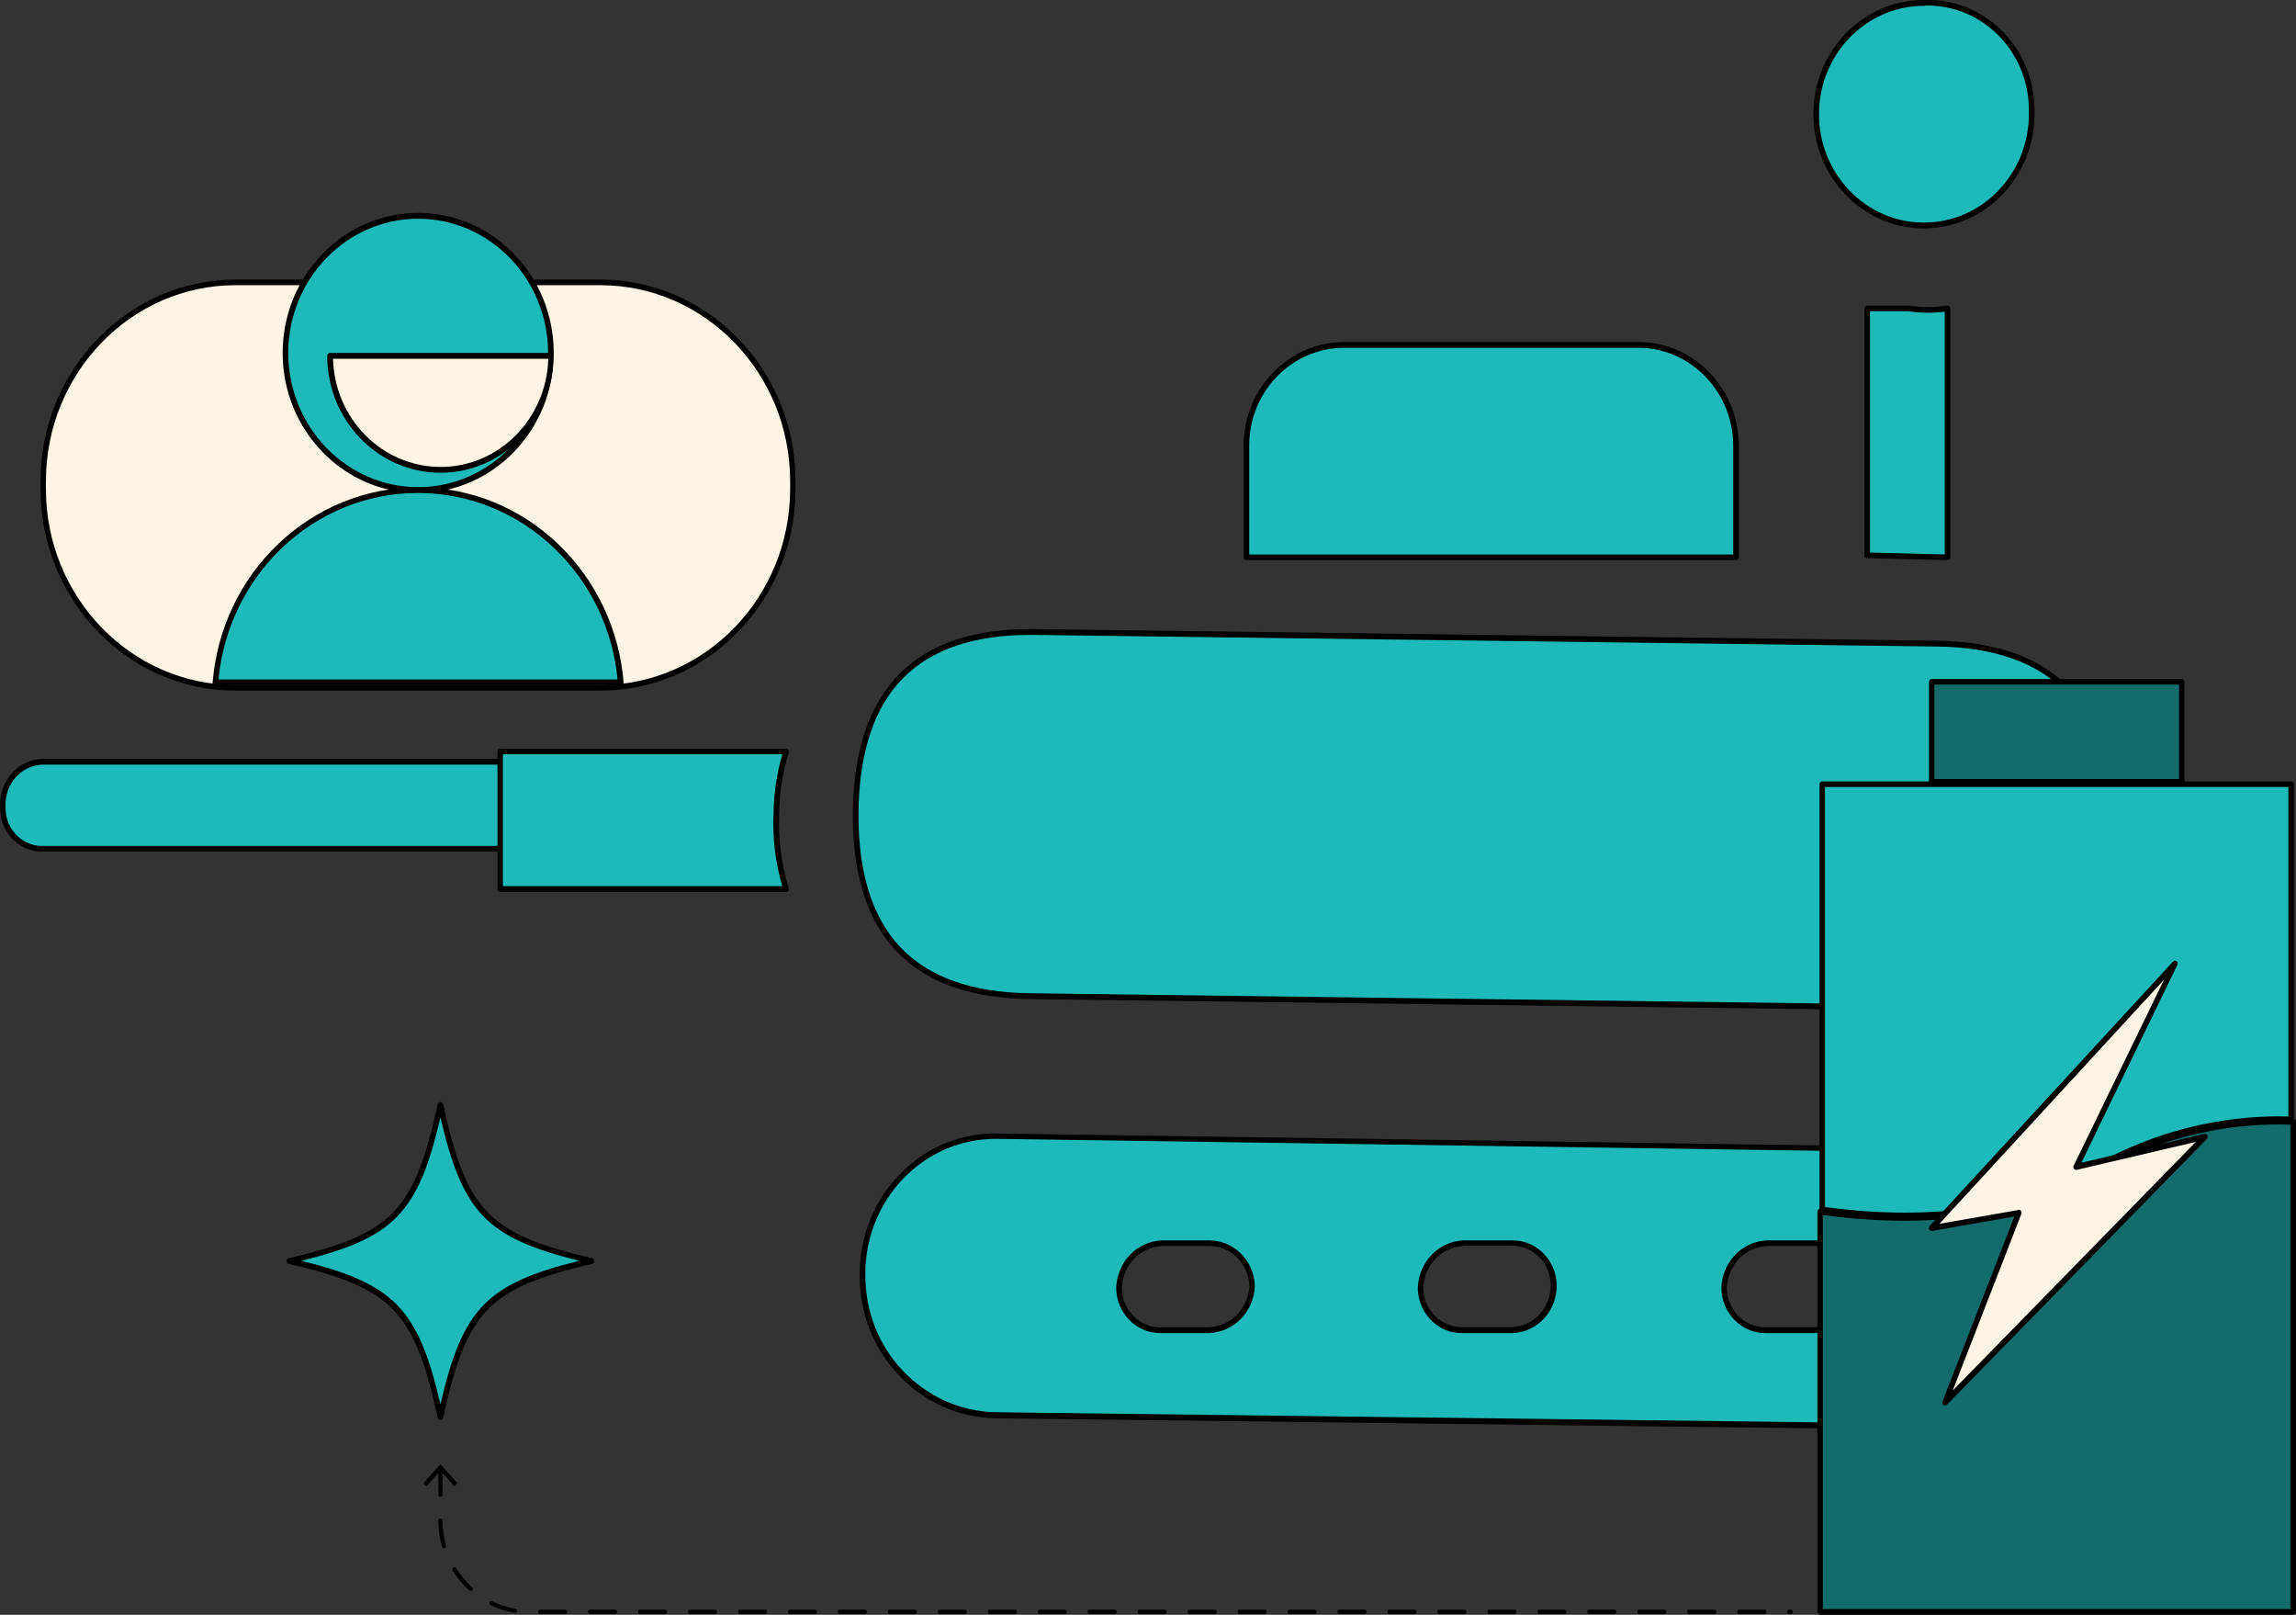
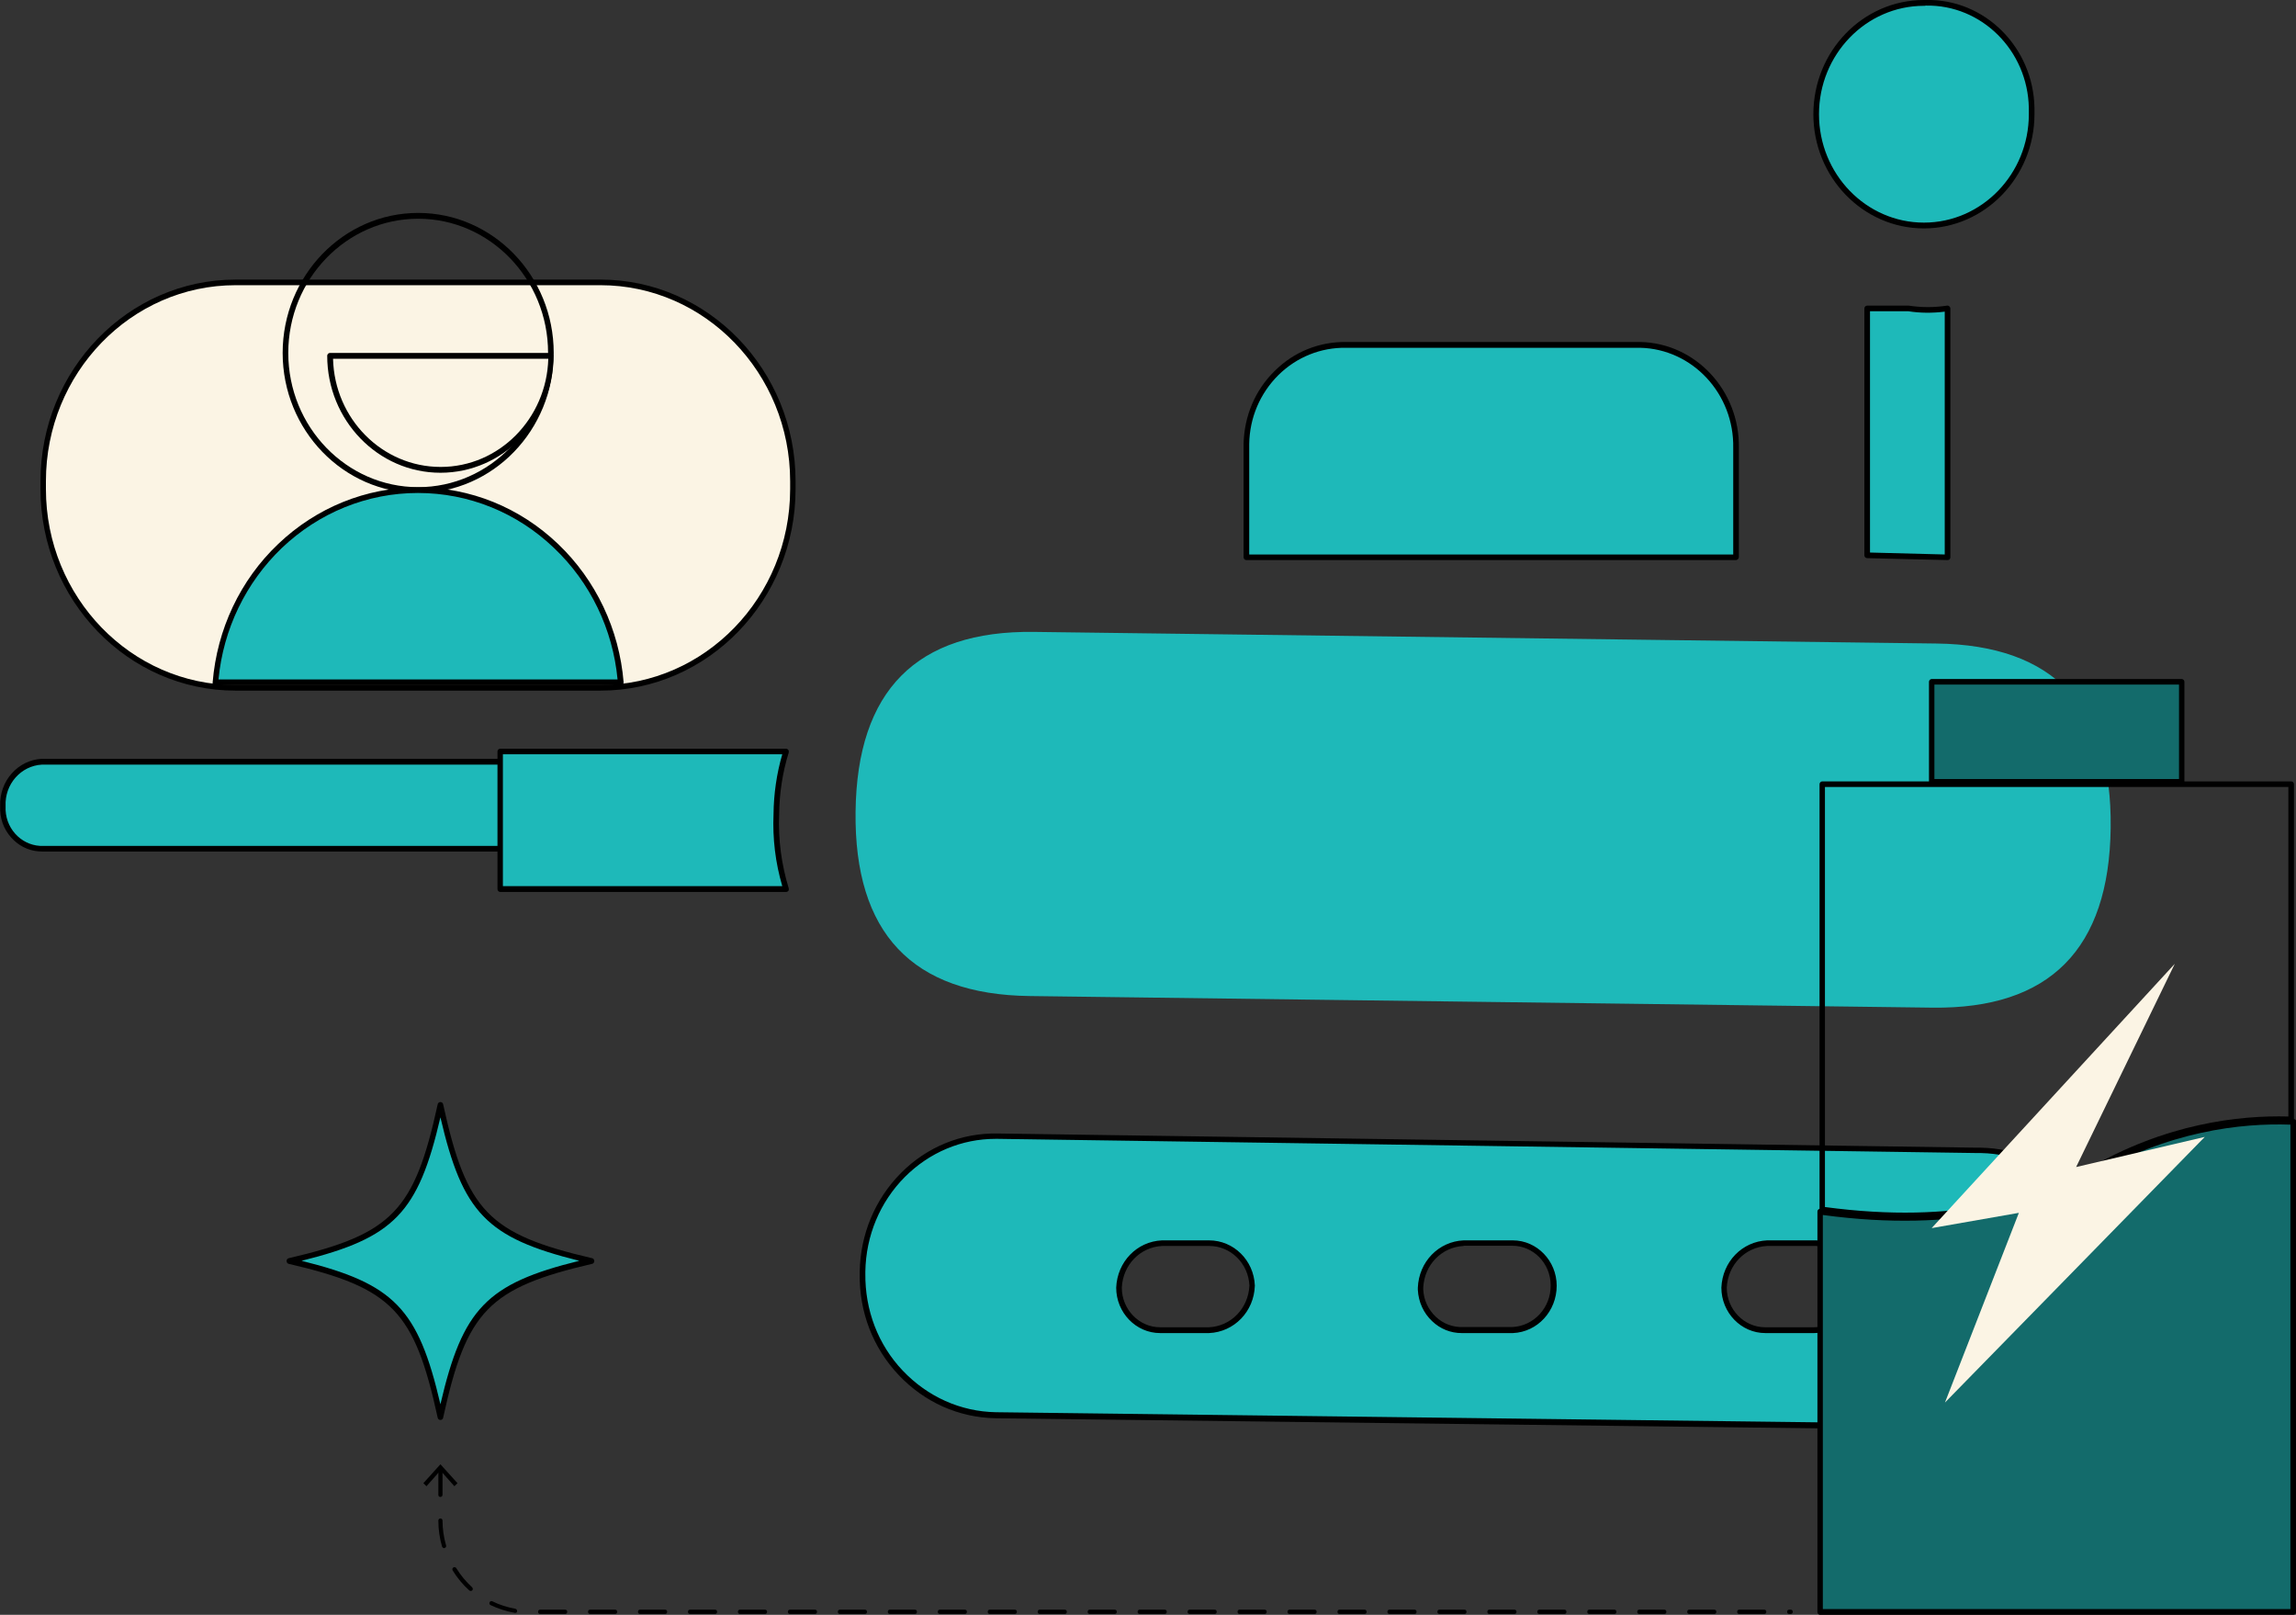
<svg xmlns="http://www.w3.org/2000/svg" width="128" height="90" viewBox="0 0 128 90" fill="none">
  <rect x="0" y="0" width="128" height="90" fill="#333333" stroke="none" />
  <g id="Frame" clip-path="url(#clip0_1094_9219)">
    <g id="Group">
      <g id="Group_2">
        <path id="Vector" d="M27.784 47.302H2.449C1.242 47.362 0.221 46.415 0.151 45.168C0.151 45.096 0.151 45.012 0.151 44.94C0.093 43.634 1.068 42.519 2.333 42.459C2.368 42.459 2.402 42.459 2.449 42.459H27.773C29.096 42.459 30.175 43.574 30.175 44.94C30.175 46.247 29.154 47.314 27.889 47.314C27.854 47.302 27.819 47.302 27.784 47.302Z" fill="#1EB9B9" />
        <path id="Vector_2" d="M2.331 47.458C1.763 47.458 1.206 47.242 0.776 46.834C0.312 46.403 0.033 45.803 0.01 45.168C0.01 45.084 0.01 45.012 0.01 44.928C-0.048 43.538 0.997 42.351 2.343 42.291C2.378 42.291 2.424 42.291 2.459 42.291H27.783C29.199 42.291 30.336 43.478 30.336 44.928C30.336 45.599 30.081 46.235 29.616 46.714C29.152 47.194 28.537 47.458 27.887 47.458C27.852 47.458 27.806 47.458 27.771 47.458H2.447C2.413 47.458 2.366 47.458 2.331 47.458ZM2.447 42.615C2.413 42.615 2.378 42.615 2.343 42.615C1.171 42.675 0.254 43.706 0.312 44.928V44.94C0.312 45.012 0.312 45.084 0.312 45.156C0.37 46.307 1.322 47.194 2.436 47.146H27.771C27.771 47.146 27.771 47.146 27.783 47.146C27.817 47.146 27.852 47.146 27.887 47.146C28.456 47.146 28.99 46.918 29.396 46.498C29.802 46.079 30.023 45.528 30.023 44.94C30.023 43.658 29.013 42.615 27.771 42.615H2.447Z" fill="black" />
      </g>
      <g id="Group_3">
        <path id="Vector_3" d="M57.643 35.218L107.966 35.866C114.511 35.95 117.749 39.378 117.668 46.139C117.587 52.9 114.267 56.244 107.722 56.16L57.399 55.513C50.854 55.429 47.616 52 47.697 45.24C47.778 38.479 51.097 35.134 57.643 35.218Z" fill="#1EB9B9" />
-         <path id="Vector_4" d="M107.968 56.328C107.887 56.328 107.805 56.328 107.724 56.328L57.402 55.681C50.775 55.597 47.467 52.084 47.548 45.24C47.63 38.395 51.03 34.979 57.657 35.062L107.98 35.71C114.606 35.794 117.914 39.306 117.833 46.151C117.752 52.9 114.432 56.328 107.968 56.328ZM57.413 35.386C54.315 35.386 51.935 36.189 50.357 37.784C48.732 39.414 47.897 41.931 47.862 45.252C47.827 48.572 48.605 51.101 50.183 52.78C51.761 54.458 54.198 55.321 57.413 55.357L107.736 56.004C110.951 56.052 113.399 55.237 115.024 53.607C116.649 51.977 117.485 49.459 117.519 46.139C117.554 42.818 116.777 40.289 115.198 38.611C113.62 36.932 111.183 36.069 107.968 36.033L57.645 35.386C57.564 35.386 57.483 35.386 57.413 35.386Z" fill="black" />
      </g>
      <g id="Group_4">
        <path id="Vector_5" d="M110.203 64.096L55.621 63.305C51.524 63.245 48.147 66.625 48.089 70.857C48.089 70.893 48.089 70.928 48.089 70.965C48.03 75.256 51.35 78.792 55.516 78.852L110.098 79.523C114.23 79.523 117.619 76.131 117.735 71.852C117.793 67.62 114.52 64.132 110.423 64.072C110.353 64.096 110.272 64.096 110.203 64.096ZM67.4 74.141H64.673C63.408 74.141 62.375 73.086 62.375 71.768C62.433 70.425 63.478 69.346 64.778 69.286H67.4C68.689 69.286 69.745 70.329 69.803 71.66C69.756 73.002 68.712 74.081 67.4 74.141ZM84.322 74.141H81.594C80.329 74.201 79.25 73.194 79.192 71.888C79.192 71.852 79.192 71.816 79.192 71.768C79.25 70.425 80.294 69.346 81.594 69.286H84.322C85.587 69.286 86.62 70.341 86.62 71.66C86.62 72.978 85.61 74.081 84.322 74.141ZM101.138 74.141H98.411C97.146 74.141 96.113 73.086 96.113 71.768C96.171 70.425 97.216 69.346 98.516 69.286H101.243C102.485 69.346 103.483 70.365 103.541 71.66C103.541 73.026 102.461 74.141 101.138 74.141ZM113.255 6.365C113.255 9.794 110.562 12.563 107.255 12.563C103.935 12.563 101.254 9.782 101.254 6.365C101.254 2.949 103.947 0.168 107.255 0.168C107.289 0.168 107.324 0.168 107.359 0.168C110.551 0.108 113.197 2.721 113.255 6.03C113.266 6.138 113.266 6.246 113.255 6.365ZM108.566 31.059V17.19C107.847 17.298 107.104 17.298 106.384 17.19H104.086V30.951L108.566 31.059ZM96.775 31.059V24.97C96.833 21.853 94.442 19.288 91.424 19.216C91.39 19.216 91.355 19.216 91.308 19.216H75.049C72.031 19.156 69.547 21.625 69.478 24.742C69.478 24.778 69.478 24.814 69.478 24.862V31.059H96.775ZM43.272 45.384C43.284 44.197 43.469 43.022 43.818 41.883H27.883V49.555H43.818C43.4 48.201 43.214 46.798 43.272 45.384Z" fill="#1EB9B9" />
        <path id="Vector_6" d="M110.101 79.715L55.507 79.044C53.453 79.008 51.538 78.157 50.099 76.634C48.66 75.112 47.894 73.11 47.928 70.988C47.928 70.952 47.928 70.916 47.928 70.88C47.963 68.794 48.776 66.841 50.226 65.378C51.677 63.916 53.592 63.137 55.623 63.173L110.205 63.964C110.275 63.964 110.356 63.964 110.425 63.964C112.445 64 114.337 64.839 115.753 66.337C117.168 67.836 117.923 69.814 117.888 71.911C117.83 74.021 116.994 75.987 115.532 77.461C114.07 78.9 112.143 79.703 110.101 79.715ZM55.507 63.472C53.604 63.472 51.816 64.227 50.447 65.594C49.054 66.996 48.277 68.867 48.242 70.868C48.242 70.904 48.242 70.94 48.242 70.976C48.219 73.014 48.95 74.944 50.331 76.394C51.712 77.845 53.546 78.672 55.519 78.708L110.112 79.379C112.073 79.379 113.919 78.6 115.323 77.198C116.727 75.783 117.54 73.901 117.586 71.875C117.609 69.873 116.89 67.979 115.532 66.541C114.174 65.103 112.364 64.299 110.425 64.263C110.356 64.263 110.286 64.263 110.205 64.263L55.623 63.472C55.577 63.472 55.542 63.472 55.507 63.472ZM81.481 74.297C80.877 74.297 80.297 74.069 79.844 73.637C79.357 73.182 79.078 72.558 79.043 71.887C79.043 71.851 79.043 71.803 79.043 71.767C79.102 70.317 80.204 69.19 81.597 69.13H84.336C85.682 69.13 86.784 70.269 86.784 71.659C86.784 73.074 85.717 74.237 84.347 74.297C84.347 74.297 84.347 74.297 84.336 74.297H81.608C81.562 74.297 81.527 74.297 81.481 74.297ZM81.597 69.442C80.367 69.502 79.403 70.497 79.345 71.767C79.345 71.791 79.345 71.827 79.345 71.863C79.368 72.451 79.624 72.99 80.042 73.386C80.459 73.781 81.005 73.985 81.585 73.961H84.312C85.519 73.901 86.46 72.882 86.448 71.635C86.448 70.413 85.485 69.43 84.312 69.43H81.597V69.442ZM101.141 74.297H98.413C97.067 74.297 95.965 73.158 95.965 71.767C96.023 70.317 97.125 69.19 98.518 69.13H101.257C102.592 69.19 103.648 70.281 103.706 71.647C103.706 73.11 102.557 74.297 101.141 74.297ZM101.245 69.442H98.518C97.288 69.502 96.325 70.497 96.266 71.767C96.266 72.978 97.23 73.973 98.402 73.973H101.129C102.371 73.973 103.381 72.93 103.381 71.647C103.334 70.449 102.417 69.502 101.245 69.442ZM67.403 74.297H64.675C63.329 74.297 62.227 73.158 62.227 71.767C62.285 70.317 63.387 69.19 64.78 69.13H67.403C68.772 69.13 69.898 70.233 69.956 71.647V71.659C69.91 73.098 68.807 74.237 67.403 74.297C67.415 74.297 67.415 74.297 67.403 74.297ZM64.792 69.442C63.561 69.502 62.598 70.497 62.54 71.767C62.54 72.978 63.503 73.973 64.675 73.973H67.403C68.633 73.913 69.596 72.918 69.654 71.647C69.596 70.413 68.61 69.442 67.415 69.442H64.792ZM43.82 49.711H27.885C27.804 49.711 27.734 49.639 27.734 49.555V41.883C27.734 41.799 27.804 41.727 27.885 41.727H43.82C43.866 41.727 43.913 41.751 43.948 41.799C43.982 41.835 43.982 41.895 43.971 41.943C43.623 43.058 43.449 44.221 43.437 45.395C43.379 46.798 43.565 48.176 43.971 49.507C43.982 49.555 43.982 49.615 43.948 49.651C43.924 49.687 43.878 49.711 43.82 49.711ZM28.036 49.387H43.611C43.228 48.081 43.066 46.738 43.124 45.371C43.135 44.245 43.298 43.118 43.611 42.039H28.036V49.387ZM96.777 31.215H69.48C69.399 31.215 69.329 31.143 69.329 31.059V24.861C69.329 24.826 69.329 24.777 69.329 24.741C69.364 23.195 69.968 21.745 71.059 20.678C72.138 19.599 73.566 19.036 75.063 19.06H91.322C91.357 19.06 91.404 19.06 91.438 19.06C94.537 19.119 96.998 21.781 96.94 24.969V31.059C96.928 31.143 96.858 31.215 96.777 31.215ZM69.643 30.903H96.626V24.969C96.684 21.948 94.352 19.443 91.427 19.383C91.392 19.383 91.357 19.383 91.322 19.383H75.051C73.635 19.359 72.289 19.899 71.268 20.906C70.246 21.924 69.666 23.279 69.643 24.741C69.643 24.777 69.643 24.814 69.643 24.849V30.903ZM108.569 31.215L104.089 31.107C104.007 31.107 103.938 31.035 103.938 30.951V17.19C103.938 17.106 104.007 17.034 104.089 17.034H106.387C106.398 17.034 106.398 17.034 106.41 17.034C107.118 17.142 107.837 17.142 108.545 17.034C108.592 17.022 108.638 17.046 108.673 17.07C108.708 17.106 108.731 17.142 108.731 17.19V31.059C108.731 31.107 108.719 31.143 108.685 31.179C108.65 31.203 108.603 31.215 108.569 31.215ZM104.251 30.795L108.418 30.903V17.369C107.745 17.453 107.06 17.453 106.375 17.345H104.251V30.795ZM107.257 12.73C103.857 12.73 101.094 9.877 101.094 6.365C101.094 2.853 103.857 -6.51843e-05 107.257 -6.51843e-05C107.292 -6.51843e-05 107.327 -6.51843e-05 107.373 -6.51843e-05C110.646 -0.072 113.362 2.637 113.42 6.018C113.42 6.137 113.42 6.257 113.42 6.365C113.42 9.877 110.646 12.73 107.257 12.73ZM107.257 0.324C104.031 0.324 101.408 3.033 101.408 6.365C101.408 9.698 104.031 12.407 107.257 12.407C110.483 12.407 113.106 9.698 113.106 6.365C113.106 6.365 113.106 6.365 113.106 6.353C113.106 6.245 113.106 6.125 113.106 6.018C113.048 2.817 110.472 0.252 107.362 0.312C107.327 0.324 107.292 0.324 107.257 0.324Z" fill="black" />
      </g>
      <g id="Group_5">
        <g id="Group_6">
          <g id="Group_7">
            <g id="Group_8">
              <path id="Vector_7" d="M32.992 70.269C27.143 71.635 25.878 72.93 24.555 78.984C23.232 72.942 21.978 71.635 16.117 70.269C21.966 68.902 23.232 67.608 24.555 61.554C25.878 67.608 27.131 68.902 32.992 70.269Z" fill="#1EB9B9" />
              <path id="Vector_8" d="M24.553 79.139C24.484 79.139 24.414 79.091 24.402 79.02C23.102 73.062 21.861 71.779 16.093 70.437C16.023 70.425 15.977 70.353 15.977 70.281C15.977 70.209 16.023 70.137 16.093 70.125C21.861 68.782 23.102 67.5 24.402 61.542C24.414 61.47 24.484 61.422 24.553 61.422C24.623 61.422 24.692 61.47 24.704 61.542C26.004 67.5 27.246 68.782 33.014 70.125C33.084 70.137 33.13 70.209 33.13 70.281C33.13 70.353 33.084 70.425 33.014 70.437C27.246 71.779 26.004 73.062 24.704 79.02C24.692 79.091 24.623 79.139 24.553 79.139ZM16.812 70.269C21.977 71.552 23.311 72.93 24.553 78.264C25.795 72.93 27.13 71.54 32.294 70.269C27.13 68.986 25.795 67.608 24.553 62.273C23.311 67.608 21.977 68.986 16.812 70.269Z" fill="black" />
            </g>
          </g>
        </g>
      </g>
      <g id="Group_9">
        <g id="Group_10">
          <g id="Group_11">
            <g id="Group_12">
              <g id="Group_13">
-                 <path id="Vector_9" d="M127.734 43.706V62.394C124.983 62.286 120.817 62.729 116.383 65.343C113.795 66.865 109.141 68.447 101.586 67.416V43.706H127.734Z" fill="#1EB9B9" />
                <path id="Vector_10" d="M106.219 67.908C104.803 67.908 103.26 67.812 101.577 67.572C101.496 67.56 101.438 67.488 101.438 67.416V43.706C101.438 43.622 101.507 43.55 101.588 43.55H127.736C127.817 43.55 127.887 43.622 127.887 43.706V62.394C127.887 62.442 127.875 62.478 127.841 62.514C127.806 62.55 127.771 62.562 127.725 62.562C125.02 62.454 120.877 62.885 116.455 65.486C114.436 66.673 111.152 67.908 106.219 67.908ZM101.739 67.272C109.167 68.267 113.763 66.697 116.304 65.199C120.703 62.609 124.835 62.154 127.574 62.226V43.861H101.739V67.272Z" fill="black" />
              </g>
            </g>
          </g>
        </g>
        <g id="Group_14">
          <g id="Group_15">
            <g id="Group_16">
              <g id="Group_17">
                <path id="Vector_11" d="M127.849 62.526V89.833H101.469V67.524C105.45 68.088 111.635 68.28 116.44 65.451C120.908 62.813 125.11 62.406 127.849 62.526Z" fill="#136B6B" />
                <path id="Vector_12" d="M127.851 90H101.471C101.39 90 101.32 89.928 101.32 89.844V67.524C101.32 67.476 101.344 67.428 101.378 67.404C101.413 67.38 101.46 67.356 101.506 67.368C109.108 68.435 113.797 66.841 116.385 65.319C120.888 62.669 125.124 62.25 127.874 62.37C127.956 62.37 128.025 62.442 128.025 62.526V89.832C128.002 89.928 127.932 90 127.851 90ZM101.622 89.677H127.689V62.681C124.973 62.586 120.876 63.017 116.512 65.594C113.901 67.129 109.201 68.735 101.622 67.716V89.677Z" fill="black" />
              </g>
            </g>
          </g>
        </g>
        <g id="Group_18">
          <g id="Group_19">
            <g id="Group_20">
              <g id="Group_21">
                <path id="Vector_13" d="M121.638 37.999H107.688V43.586H121.638V37.999Z" fill="#136B6B" />
                <path id="Vector_14" d="M121.628 43.742H107.69C107.609 43.742 107.539 43.669 107.539 43.586V38C107.539 37.916 107.609 37.844 107.69 37.844H121.628C121.71 37.844 121.779 37.916 121.779 38V43.586C121.791 43.669 121.721 43.742 121.628 43.742ZM107.841 43.418H121.478V38.155H107.841V43.418Z" fill="black" />
              </g>
            </g>
          </g>
        </g>
        <g id="Group_22">
          <g id="Group_23">
            <g id="Group_24">
              <g id="Group_25">
                <path id="Vector_15" d="M121.243 53.715L107.688 68.447L112.55 67.596L108.43 78.169L122.914 63.364L115.742 65.043L121.243 53.715Z" fill="#FBF4E4" />
-                 <path id="Vector_16" d="M108.434 78.325C108.399 78.325 108.375 78.313 108.352 78.301C108.294 78.253 108.271 78.181 108.294 78.109L112.298 67.8L107.714 68.603C107.644 68.615 107.586 68.579 107.551 68.519C107.517 68.459 107.528 68.387 107.575 68.327L121.142 53.595C121.2 53.535 121.281 53.523 121.339 53.571C121.397 53.619 121.42 53.703 121.386 53.775L116.035 64.803L122.883 63.197C122.952 63.185 123.022 63.209 123.057 63.281C123.092 63.341 123.08 63.425 123.034 63.472L108.55 78.277C108.515 78.313 108.48 78.325 108.434 78.325ZM112.554 67.428C112.6 67.428 112.646 67.452 112.67 67.488C112.704 67.536 112.716 67.596 112.693 67.644L108.863 77.498L122.418 63.64L115.78 65.199C115.722 65.211 115.664 65.187 115.618 65.139C115.583 65.091 115.571 65.019 115.606 64.971L120.643 54.602L108.12 68.207L112.519 67.44C112.53 67.428 112.542 67.428 112.554 67.428Z" fill="black" />
              </g>
            </g>
          </g>
        </g>
      </g>
      <g id="Group_26">
        <g id="Group_27">
          <g id="Group_28">
            <g id="Group_29">
              <path id="Vector_17" d="M13.13 38.322H33.475C39.394 38.322 44.199 33.36 44.199 27.246V26.803C44.199 20.689 39.394 15.727 33.475 15.727H13.13C7.211 15.727 2.406 20.689 2.406 26.803V27.246C2.406 33.36 7.211 38.322 13.13 38.322Z" fill="#FBF4E4" />
              <path id="Vector_18" d="M33.477 38.491H13.132C7.132 38.491 2.258 33.444 2.258 27.259V26.815C2.258 20.618 7.144 15.583 13.132 15.583H33.477C39.477 15.583 44.352 20.63 44.352 26.815V27.259C44.352 33.444 39.477 38.491 33.477 38.491ZM13.132 15.895C7.306 15.895 2.56 20.797 2.56 26.815V27.259C2.56 33.276 7.306 38.179 13.132 38.179H33.477C39.303 38.179 44.05 33.276 44.05 27.259V26.815C44.05 20.797 39.303 15.895 33.477 15.895H13.132Z" fill="black" />
            </g>
          </g>
        </g>
        <g id="Group_30">
          <g id="Group_31">
-             <path id="Vector_19" d="M23.311 27.319C27.4 27.319 30.715 23.895 30.715 19.671C30.715 15.447 27.4 12.023 23.311 12.023C19.221 12.023 15.906 15.447 15.906 19.671C15.906 23.895 19.221 27.319 23.311 27.319Z" fill="#1EB9B9" />
            <path id="Vector_20" d="M23.313 27.474C19.147 27.474 15.758 23.974 15.758 19.671C15.758 15.367 19.147 11.867 23.313 11.867C27.48 11.867 30.869 15.367 30.869 19.671C30.869 23.974 27.48 27.474 23.313 27.474ZM23.313 12.191C19.321 12.191 16.071 15.547 16.071 19.671C16.071 23.794 19.321 27.151 23.313 27.151C27.305 27.151 30.555 23.794 30.555 19.671C30.555 15.547 27.305 12.191 23.313 12.191Z" fill="black" />
          </g>
        </g>
        <g id="Group_32">
          <g id="Group_33">
            <path id="Vector_21" d="M18.406 19.839C18.406 23.351 21.157 26.192 24.557 26.192C27.958 26.192 30.708 23.351 30.708 19.839H18.406Z" fill="#FBF4E4" />
            <path id="Vector_22" d="M24.556 26.348C21.074 26.348 18.242 23.423 18.242 19.827C18.242 19.743 18.312 19.671 18.393 19.671H30.695C30.776 19.671 30.846 19.743 30.846 19.827C30.869 23.435 28.038 26.348 24.556 26.348ZM18.567 19.995C18.648 23.339 21.306 26.024 24.567 26.024C27.829 26.024 30.475 23.327 30.567 19.995H18.567Z" fill="black" />
          </g>
        </g>
        <g id="Group_34">
          <g id="Group_35">
            <path id="Vector_23" d="M12.008 38.035H34.593C34.105 32.03 29.231 27.319 23.3 27.319C17.37 27.319 12.495 32.03 12.008 38.035Z" fill="#1EB9B9" />
            <path id="Vector_24" d="M34.603 38.191H12.007C11.96 38.191 11.925 38.167 11.891 38.143C11.856 38.107 11.844 38.072 11.856 38.023C12.1 35.075 13.388 32.33 15.512 30.316C17.636 28.29 20.409 27.163 23.311 27.163C26.212 27.163 28.974 28.278 31.11 30.316C33.222 32.33 34.522 35.075 34.766 38.023C34.766 38.072 34.754 38.107 34.731 38.143C34.684 38.179 34.65 38.191 34.603 38.191ZM12.181 37.868H34.429C34.162 35.063 32.909 32.461 30.889 30.544C28.823 28.566 26.131 27.475 23.299 27.475C20.479 27.475 17.787 28.566 15.709 30.544C13.701 32.473 12.448 35.063 12.181 37.868Z" fill="black" />
          </g>
        </g>
      </g>
      <g id="Group_36">
        <g id="Group_37">
          <path id="Vector_25" d="M99.829 89.952H99.747C99.678 89.952 99.631 89.904 99.631 89.832C99.631 89.76 99.678 89.712 99.747 89.712H99.829C99.898 89.712 99.945 89.76 99.945 89.832C99.945 89.904 99.898 89.952 99.829 89.952ZM98.355 89.952H96.962C96.892 89.952 96.846 89.904 96.846 89.832C96.846 89.76 96.892 89.712 96.962 89.712H98.355C98.424 89.712 98.471 89.76 98.471 89.832C98.471 89.904 98.424 89.952 98.355 89.952ZM95.569 89.952H94.177C94.107 89.952 94.061 89.904 94.061 89.832C94.061 89.76 94.107 89.712 94.177 89.712H95.569C95.639 89.712 95.685 89.76 95.685 89.832C95.685 89.904 95.639 89.952 95.569 89.952ZM92.784 89.952H91.391C91.322 89.952 91.275 89.904 91.275 89.832C91.275 89.76 91.322 89.712 91.391 89.712H92.784C92.853 89.712 92.9 89.76 92.9 89.832C92.9 89.904 92.853 89.952 92.784 89.952ZM89.999 89.952H88.606C88.536 89.952 88.49 89.904 88.49 89.832C88.49 89.76 88.536 89.712 88.606 89.712H89.999C90.068 89.712 90.115 89.76 90.115 89.832C90.115 89.904 90.068 89.952 89.999 89.952ZM87.213 89.952H85.82C85.751 89.952 85.704 89.904 85.704 89.832C85.704 89.76 85.751 89.712 85.82 89.712H87.213C87.283 89.712 87.329 89.76 87.329 89.832C87.329 89.904 87.283 89.952 87.213 89.952ZM84.428 89.952H83.035C82.965 89.952 82.919 89.904 82.919 89.832C82.919 89.76 82.965 89.712 83.035 89.712H84.428C84.497 89.712 84.544 89.76 84.544 89.832C84.544 89.904 84.497 89.952 84.428 89.952ZM81.642 89.952H80.25C80.18 89.952 80.134 89.904 80.134 89.832C80.134 89.76 80.18 89.712 80.25 89.712H81.642C81.712 89.712 81.758 89.76 81.758 89.832C81.758 89.904 81.712 89.952 81.642 89.952ZM78.857 89.952H77.464C77.395 89.952 77.348 89.904 77.348 89.832C77.348 89.76 77.395 89.712 77.464 89.712H78.857C78.927 89.712 78.973 89.76 78.973 89.832C78.973 89.904 78.927 89.952 78.857 89.952ZM76.072 89.952H74.679C74.609 89.952 74.563 89.904 74.563 89.832C74.563 89.76 74.609 89.712 74.679 89.712H76.072C76.141 89.712 76.188 89.76 76.188 89.832C76.188 89.904 76.141 89.952 76.072 89.952ZM73.286 89.952H71.894C71.824 89.952 71.777 89.904 71.777 89.832C71.777 89.76 71.824 89.712 71.894 89.712H73.286C73.356 89.712 73.402 89.76 73.402 89.832C73.402 89.904 73.356 89.952 73.286 89.952ZM70.501 89.952H69.108C69.038 89.952 68.992 89.904 68.992 89.832C68.992 89.76 69.038 89.712 69.108 89.712H70.501C70.57 89.712 70.617 89.76 70.617 89.832C70.617 89.904 70.57 89.952 70.501 89.952ZM67.715 89.952H66.323C66.253 89.952 66.207 89.904 66.207 89.832C66.207 89.76 66.253 89.712 66.323 89.712H67.715C67.785 89.712 67.832 89.76 67.832 89.832C67.832 89.904 67.785 89.952 67.715 89.952ZM64.93 89.952H63.537C63.468 89.952 63.421 89.904 63.421 89.832C63.421 89.76 63.468 89.712 63.537 89.712H64.93C65 89.712 65.046 89.76 65.046 89.832C65.046 89.904 65 89.952 64.93 89.952ZM62.145 89.952H60.752C60.682 89.952 60.636 89.904 60.636 89.832C60.636 89.76 60.682 89.712 60.752 89.712H62.145C62.214 89.712 62.261 89.76 62.261 89.832C62.261 89.904 62.214 89.952 62.145 89.952ZM59.359 89.952H57.967C57.897 89.952 57.85 89.904 57.85 89.832C57.85 89.76 57.897 89.712 57.967 89.712H59.359C59.429 89.712 59.475 89.76 59.475 89.832C59.475 89.904 59.429 89.952 59.359 89.952ZM56.574 89.952H55.181C55.111 89.952 55.065 89.904 55.065 89.832C55.065 89.76 55.111 89.712 55.181 89.712H56.574C56.644 89.712 56.69 89.76 56.69 89.832C56.69 89.904 56.644 89.952 56.574 89.952ZM53.788 89.952H52.396C52.326 89.952 52.28 89.904 52.28 89.832C52.28 89.76 52.326 89.712 52.396 89.712H53.788C53.858 89.712 53.904 89.76 53.904 89.832C53.904 89.904 53.858 89.952 53.788 89.952ZM51.003 89.952H49.61C49.541 89.952 49.494 89.904 49.494 89.832C49.494 89.76 49.541 89.712 49.61 89.712H51.003C51.073 89.712 51.119 89.76 51.119 89.832C51.119 89.904 51.073 89.952 51.003 89.952ZM48.218 89.952H46.825C46.755 89.952 46.709 89.904 46.709 89.832C46.709 89.76 46.755 89.712 46.825 89.712H48.218C48.287 89.712 48.334 89.76 48.334 89.832C48.334 89.904 48.287 89.952 48.218 89.952ZM45.432 89.952H44.04C43.97 89.952 43.924 89.904 43.924 89.832C43.924 89.76 43.97 89.712 44.04 89.712H45.432C45.502 89.712 45.548 89.76 45.548 89.832C45.548 89.904 45.502 89.952 45.432 89.952ZM42.647 89.952H41.254C41.185 89.952 41.138 89.904 41.138 89.832C41.138 89.76 41.185 89.712 41.254 89.712H42.647C42.717 89.712 42.763 89.76 42.763 89.832C42.763 89.904 42.717 89.952 42.647 89.952ZM39.862 89.952H38.469C38.399 89.952 38.353 89.904 38.353 89.832C38.353 89.76 38.399 89.712 38.469 89.712H39.862C39.931 89.712 39.978 89.76 39.978 89.832C39.978 89.904 39.931 89.952 39.862 89.952ZM37.076 89.952H35.684C35.614 89.952 35.567 89.904 35.567 89.832C35.567 89.76 35.614 89.712 35.684 89.712H37.076C37.146 89.712 37.192 89.76 37.192 89.832C37.192 89.904 37.146 89.952 37.076 89.952ZM34.291 89.952H32.898C32.828 89.952 32.782 89.904 32.782 89.832C32.782 89.76 32.828 89.712 32.898 89.712H34.291C34.36 89.712 34.407 89.76 34.407 89.832C34.407 89.904 34.36 89.952 34.291 89.952ZM31.505 89.952H30.113C30.043 89.952 29.997 89.904 29.997 89.832C29.997 89.76 30.043 89.712 30.113 89.712H31.505C31.575 89.712 31.622 89.76 31.622 89.832C31.622 89.904 31.575 89.952 31.505 89.952ZM28.732 89.892C28.72 89.892 28.72 89.892 28.708 89.892C28.244 89.808 27.78 89.664 27.351 89.46C27.293 89.436 27.269 89.364 27.293 89.304C27.316 89.244 27.385 89.221 27.443 89.244C27.85 89.448 28.291 89.58 28.732 89.664C28.79 89.676 28.836 89.736 28.825 89.796C28.836 89.844 28.79 89.892 28.732 89.892ZM26.248 88.669C26.225 88.669 26.19 88.657 26.167 88.645C25.807 88.321 25.494 87.95 25.238 87.53C25.203 87.47 25.215 87.398 25.273 87.362C25.331 87.326 25.401 87.338 25.436 87.398C25.679 87.794 25.981 88.154 26.318 88.465C26.364 88.513 26.376 88.585 26.329 88.633C26.306 88.657 26.283 88.669 26.248 88.669ZM24.762 86.284C24.716 86.284 24.67 86.248 24.646 86.2C24.507 85.732 24.438 85.241 24.438 84.749C24.438 84.677 24.484 84.629 24.554 84.629C24.612 84.629 24.67 84.677 24.67 84.749C24.67 85.217 24.739 85.684 24.867 86.128C24.89 86.188 24.855 86.26 24.786 86.272C24.786 86.284 24.774 86.284 24.762 86.284ZM24.554 83.431C24.484 83.431 24.438 83.383 24.438 83.311V81.872C24.438 81.8 24.484 81.752 24.554 81.752C24.623 81.752 24.67 81.8 24.67 81.872V83.311C24.67 83.371 24.623 83.431 24.554 83.431Z" fill="black" />
        </g>
        <g id="Group_38">
          <g id="Group_39">
            <path id="Vector_26" d="M23.602 82.664L23.776 82.832L24.553 81.957L25.331 82.832L25.505 82.664L24.553 81.609L23.602 82.664Z" fill="black" />
          </g>
        </g>
      </g>
    </g>
  </g>
  <defs>
    <clipPath id="clip0_1094_9219">
      <rect width="128" height="90" fill="white" />
    </clipPath>
  </defs>
</svg>